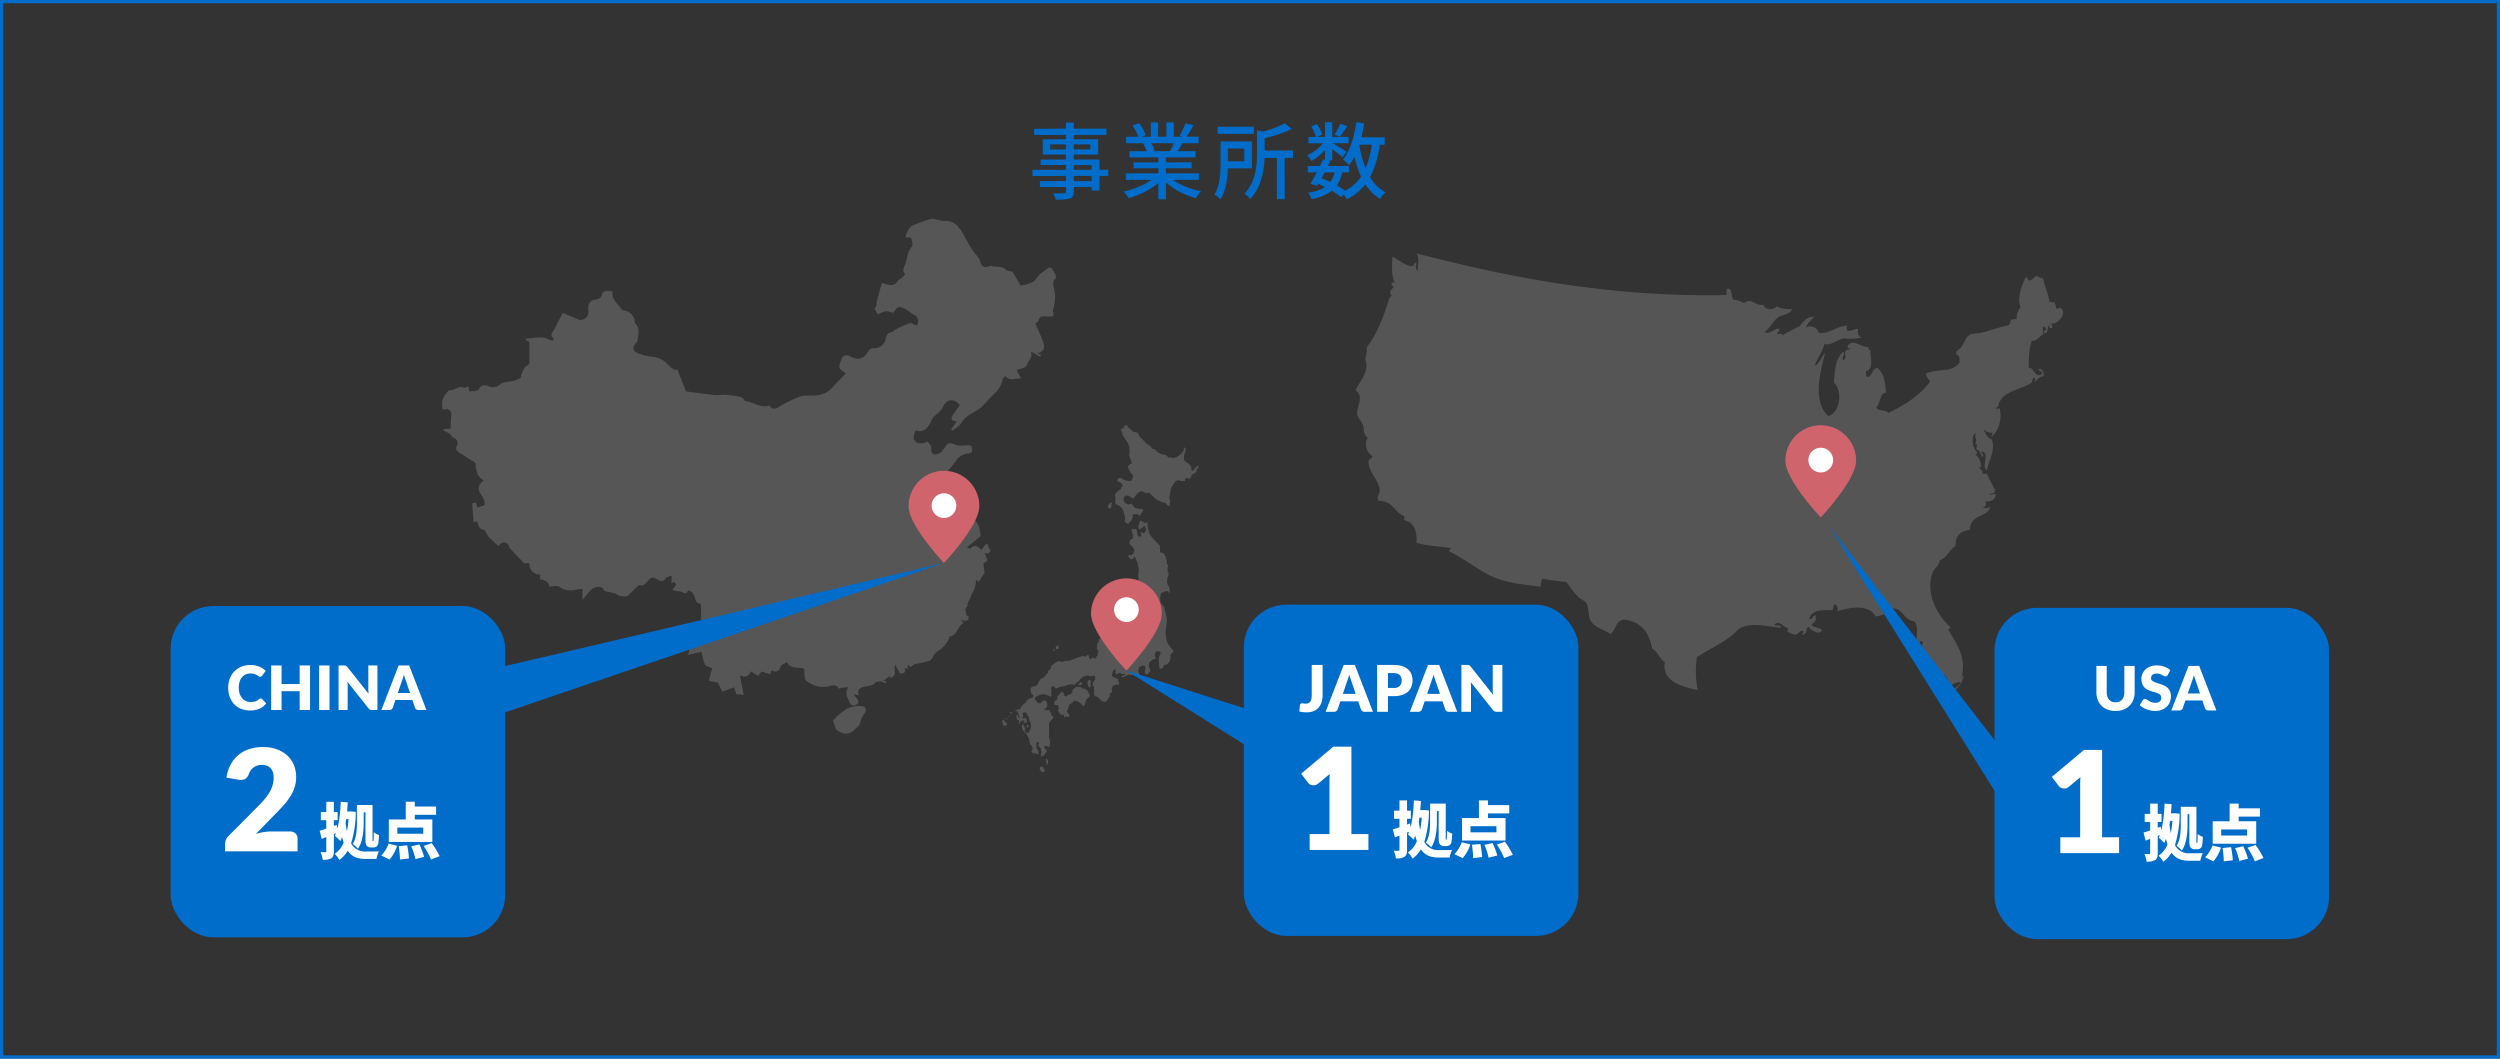
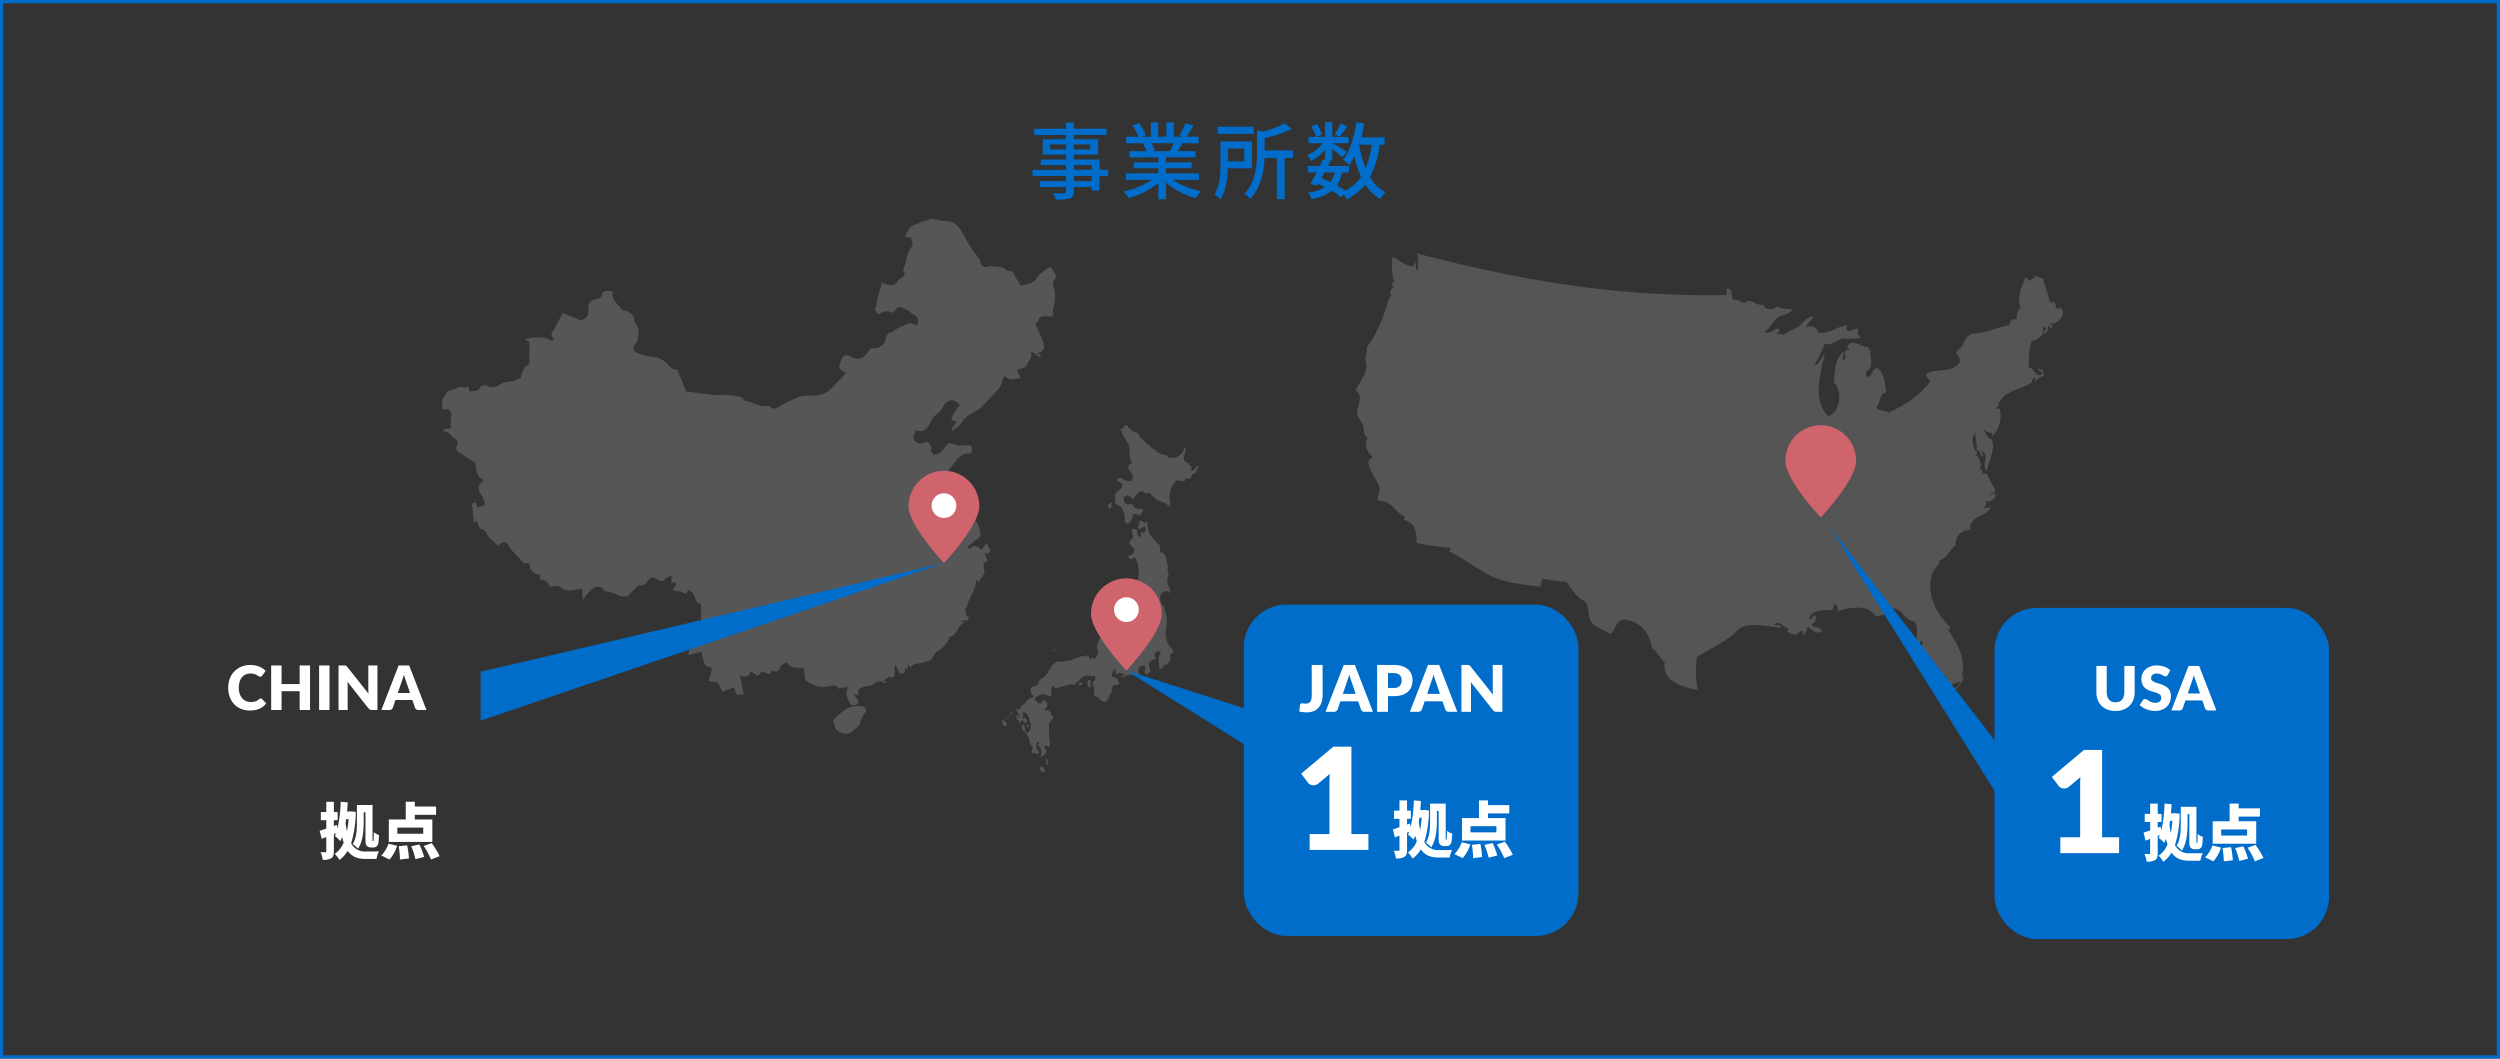
<svg xmlns="http://www.w3.org/2000/svg" width="777" height="329" viewBox="0 0 777 329">
  <rect x="0" y="0" width="777" height="329" fill="#333333" stroke="none" />
  <g id="_11" data-name="11" transform="translate(-768.5 -1771.189)">
    <rect id="Rectangle_1510" data-name="Rectangle 1510" width="776" height="328" transform="translate(769 1771.689)" fill="none" stroke="#006dcb" stroke-width="1" />
    <g id="Group_1638" data-name="Group 1638" transform="translate(880.537 1767.072)">
      <g id="QgGfsH" transform="translate(25.374 72.128)" opacity="0.777">
        <g id="Group_1630" data-name="Group 1630">
          <path id="Path_2069" data-name="Path 2069" d="M141.39,1134.792c-.535,2.677,1.731,3.936,2.918,5.75a.661.661,0,0,0,.48.183,3.8,3.8,0,0,1,3.382,2.967c.059.377,0,.893.224,1.1,1.648,1.566.828,3.457.725,5.234-.022.362-.461.7-.716,1.049-.925,1.256-.743,2.35.717,2.9a17.027,17.027,0,0,0,4.583,1.157,7,7,0,0,1,4.7,2.279c.876.907,1.731,1.894,3.089,1.706l2.687,6.767c3.194.416,6.1.846,9.016,1.149,1.086.113,2.211-.175,3.306-.095,1.53.112,3.054.368,4.567.633a2.3,2.3,0,0,1,.923.645c.213.186.349.609.553.632,2.563.284,4.773,2.382,7.518,1.415.791,1.161,1.588,1.191,2.769.542a42.976,42.976,0,0,1,6.758-3.31c1.583-.535,3.445-.208,5.173-.373a7.317,7.317,0,0,0,4.846-2.417c1.332-1.454,2.735-2.843,4.163-4.318a1.269,1.269,0,0,0-.345-.442c-2.3-1.364-1.653-1.929-.984-3.957a1.693,1.693,0,0,1,2.658-1c2.743,1.435,4.359.834,5.95-1.9a1.685,1.685,0,0,1,1.32-.637,3.553,3.553,0,0,0,3.834-2.854,2.346,2.346,0,0,1,2-2.185c.411-.063.726-.6,1.144-.806a30.279,30.279,0,0,1,4.293-1.9c.564-.172,1.36.418,2.17.7a2.118,2.118,0,0,0-.878-3.39c-.776-.378-1.382-1.1-2.157-1.482-2.614-1.285-2.63-1.254-4.208.957a7.912,7.912,0,0,0-2.278-.519,10.268,10.268,0,0,0-2.543.991c-.26-.474-.659-1.2-1.058-1.923.848-.354.556-1.108.7-1.76.467-2.051,1.1-4.065,1.687-6.185.429.172.765.341,1.122.443,1.421.4,2.777.687,3.745-.946.285-.482.994-.695,1.446-1.1a5.072,5.072,0,0,0,.883-1.081c-1.129-1.1-.246-2.241.077-3.184.61-1.783.561-3.8,2.027-5.346.416-.439.034-1.794-.251-2.639-.085-.252-1.085-.194-1.7-.284-.087-.819,1.216-3.252,2.029-3.566a48.35,48.35,0,0,1,5.758-2.092c.949-.232,2.082.318,3.137.478a5.859,5.859,0,0,0,1.8.132,5.037,5.037,0,0,1,3.458,1.6c.3.542.831.957,1.146,1.494,1.013,1.733,1.911,3.534,2.976,5.233.739,1.181,1.689,2.228,2.517,3.356a2.1,2.1,0,0,1,.338.855c.286,1.6,1.431,2.189,2.959,1.5.13-.059.31-.152.413-.107,1.445.634,3.208-.135,4.557,1.159.5.478,1.457.476,2.146.676l2.479,4.3a13.551,13.551,0,0,0,1.936-.384c1.1-.407,2.2-.528,3-1.822.831-1.347,2.4-2.256,3.716-3.271.263-.2.819-.03.945-.03a16.81,16.81,0,0,1,1.237,2.075c.162.391.229,1.144.01,1.315-1.156.907-.582,2.053-.424,3.023a12.406,12.406,0,0,1-.367,6.7.449.449,0,0,0-.037.286c.865,2.2-.766,1.677-1.867,1.7-1.062.022-2.217-.3-2.548,1.312-.089.436-.823.74-1.015.9.9,2.124,1.894,4.083,2.56,6.148.433,1.342.165,2.717-1.986,3.066l1.245.615-.406.51-2.447-1.5-.36.1c.688,1.579-.6,2.38-1,3.483-.65,1.814-2.215,1.4-3.381,2.124l1.367,2.5c-1.977.029-3.562,1-4.965-.762-.352.5-.818.868-.873,1.292-.274,2.058-1.63,3.374-2.988,4.731-1.287,1.285-2.437,2.717-3.787,3.929a21.434,21.434,0,0,1-2.857,1.745,8.993,8.993,0,0,0-3.2,3.037c-.549.947-1.746,1.519-2.653,2.258l-.448-.332,1.774-2.478c-1.841-.24-2.041-.9-.993-2.361.665-.926,1.312-1.865,1.933-2.75-1.743-2.126-4.03-1.973-5.154.451-.689,1.486-1.858,2.2-2.938,3.182-.571.516-.754,1.441-1.191,2.131a7.529,7.529,0,0,1-1.4,1.792,4.52,4.52,0,0,1-1.516.568,7.07,7.07,0,0,0-1.61-.146c-.274.854-.735,1.909-.448,2.628.573,1.435,2.332,1.644,4.232.758.694.768,1.436,1.446,1.059,2.74-.091.315.652,1.236,1.038,1.253a3.27,3.27,0,0,0,2.093-.7,28.126,28.126,0,0,0,1.733-2.247c1.209-1.278,2.407.011,3.617.13a13.921,13.921,0,0,0,1.607.053,6.294,6.294,0,0,1,2.283-.007c.349.143.462,1.168.434,1.784-.012.255-.681.692-1.042.681a4.847,4.847,0,0,0-3.961,2.24c-1.235,1.62-2.506,3.183-3.847,4.715a9.918,9.918,0,0,0-1.4,2.912c-.061.15.268.595.507.7.995.435,2.04.757,3.034,1.193a2.36,2.36,0,0,1,1.077.83c1.154,1.984,2.239,4.01,3.349,6.02.07.125.126.289.237.358a22.617,22.617,0,0,1,3.1,1.964,4.9,4.9,0,0,1,1.186,2.209,15.474,15.474,0,0,1,.384,2.537l-4.3,3.54c.435.159,1.02.482,1.1.386,1.3-1.58,2.345-.731,3.313.313,1-.362.907-2.113,2.331-1.676-.827.962,1.936,1.924-.271,2.874l-.976-.224a13.212,13.212,0,0,1,.9,2.336c.04.2-.7.56-1.244.974.1.811.258,2.065.366,2.927l-1.9,2.944-.275-.69-.41-.016a17.633,17.633,0,0,1-.5,2.585c-.309.9-.985,1.682-1.205,2.589-.224.922-1.091,1.541-.986,2.627.052.538-.971.78-.589,1.773.24.626-.124,1.448.894,1.7a1.448,1.448,0,0,1-.109.968,1.541,1.541,0,0,1-1.064.4c-.373-.008-.74-.264-1.22-.2l.889.839c-2.031.94-1.868,3.972-4.455,4.277-.041,1.3-2.046,3.649-3.233,4.252a4.556,4.556,0,0,0-1.894,2.051,2.214,2.214,0,0,1-1.516,1.337,25.121,25.121,0,0,1-3.968.858c-.471.049-.891.588-1.483,1.011l-.773-.832-.2,1.472-.872-.522c.612,1.784-.447,1.9-1.431,1.811l-1.468-2.8c-.626,1.658.85,3.424-1.446,4.225l-.341-.592L225.316,1256l1.157-.194-.322.788-1.361-.577-1.66.161c-.694,1.179-2.086,1.2-3.354,1.479-1.688.374-2.523.922-1.888,2.664l-1.72-.33c.494.6.8.967,1.1,1.339.559.7.789,1.491-.184,1.913-.731.317-1.538.513-2.061-.693-.632-1.456-1.735-2.736-.335-4.787a7.843,7.843,0,0,1-1.825.161c-.5-.092-1.208.991-1.6-.323a2.7,2.7,0,0,0-2.3-.174,5.833,5.833,0,0,1-2.478.272,6.8,6.8,0,0,1-2.808-.608c-1.019-.58-2.433-.91-2.623-2.424-.087-.7-.1-1.412-.18-2.554-1.441-.712-4.147.333-5.343-2.07-.955.565-1.94.712-2.191,2.036a1.577,1.577,0,0,1-2.523.428l-.46,1.284-2.721-.849-1.074,1.372-2.265-1.424c-.54,1.614-1.552,1.987-3.383,1.3.431,2.169.8,4.055,1.189,5.995l-2.288-.19-.74-2.153-3.621,1.383-1.394-2.857-2.806-.508,1.024-3.979c-.7-.325-1.863-.488-2.213-1.11a16.7,16.7,0,0,1-1.072-3.971l-4.419,1.056a2.059,2.059,0,0,0,.1-2.678c-.37-.54.217-2.045.769-2.834a30.02,30.02,0,0,1,3.176-3.367,6.272,6.272,0,0,0,.233-1.248c.031-1.869.047-3.74-.042-5.605-.011-.24-.67-.449-1.133-.527-1.018-1.188-.605-3.418-2.916-3.877-.481,1.854-1.6.363-2.468.339a15.169,15.169,0,0,1-2.226-.392c-.3-.832,2.02-1.417.377-2.581l-.819.48.11-2.443c-.848.366-1.581.445-1.844.838-.983,1.476-2.157.691-3.019.162-1.263-.774-1.923-.127-2.592.672s-1.241,1.612-2.459,1.352c-.138-.029-.347-.054-.426.021-.927.88-1.838,1.776-2.748,2.675-.164.163-.269.4-.454.529-.8.553-2.879.174-3.681-.459-.439-.347-1.157-.315-1.7-.567-.8-.373-1.906.11-2.428-1.1-.381-.888-2.572-.776-3.641.232a39.045,39.045,0,0,0-2.777,3.3c0-.756,0-1.27,0-1.784,0-.562.011-1.124.017-1.686a7.008,7.008,0,0,0-1.476.079c-2.01.538-3.839.608-5.683-.771-.655-.489-1.982-.078-3.115-.078-.284-1.632-1.589-2.046-3.054-2.288l.335-1.4a2.3,2.3,0,0,0-.421-.045,3.157,3.157,0,0,1-3.033-2.741c.009-.884-.251-.969-1.62-.691-1.553-1.629-3.007-3.116-4.408-4.653-.3-.33-.341-.89-.624-1.247a1.649,1.649,0,0,0-2.606.007,2.014,2.014,0,0,1-.515.391c-.983-.91-1.913-1.746-2.808-2.617a5.942,5.942,0,0,1-.611-.906c-.368-.527-.683-1.43-1.129-1.5-1.556-.251-1.578-1.508-2.016-2.613l-1.018.391-.486-5.94,1.178-.307.415,1.574,2.282-.671c.216-1.485-.629-2.564-1.35-3.726-.924-1.489-.585-2.788,1.051-3.914-.619-.6-1.416-1.076-1.748-1.772a8.448,8.448,0,0,1-.735-3.091,1.147,1.147,0,0,0-.78-1.164c-1.2-.637-2.32-1.438-3.471-2.173-.263-.167-.524-.34-.785-.511-.737-.484-1.335-.947-.848-2.028a1.65,1.65,0,0,0-.849-2.493c-.593-.274-.934-1.05-1.493-1.455a11.092,11.092,0,0,0-1.841-.9l.04-.446,2.225-.176c.071-1.449.045-2.759.227-4.04.16-1.135-.608-2.23-1.716-1.936-.958.254-1.152-.033-1.114-.852a5.766,5.766,0,0,1,.172-2.316c.588-1.072,1.537-2.775,2.291-2.753,1.532.045,2.64-1.562,4.232-.8.318.153.9-.238,1.485-.416l.2,1.487a9.963,9.963,0,0,0,1.7-.022c.474-.084,1.157-.238,1.323-.572.664-1.336,1.553-1.454,2.846-.981a3.4,3.4,0,0,0,3.715-.512c.957-.777,2.573-.741,3.9-1.063a5.572,5.572,0,0,0,.772-.171c.526-.215,1.036-.469,1.814-.828a3.647,3.647,0,0,1,.229-1.22c.437-.888.817-2.107,1.567-2.466,1.2-.573.844-1.379.858-2.18.029-1.676.008-3.353.008-5.291l-1.122-.579-.02-.4c.985-.115,1.97-.25,2.958-.338a12.519,12.519,0,0,1,2.891,0l2.5,1.01c.133-.3.357-.663.3-.71-1.359-1.2-.181-2.122.32-3.1.852-1.669,1.731-3.324,2.553-4.9l5.41,2.276a5.29,5.29,0,0,0,1.555-.566,2.7,2.7,0,0,0,.927-1.406,9.932,9.932,0,0,0,.038-1.889,2.4,2.4,0,0,1,2.351-2.581c.973-.176,1.807-.532,1.929-1.8.032-.337.784-.762,1.264-.86A7.927,7.927,0,0,1,141.39,1134.792Z" transform="translate(-88.365 -1112.249)" fill="#606060" />
          <path id="Path_2070" data-name="Path 2070" d="M206.567,1264.133c.687-.693,1.259-1.35,1.912-1.909.685-.586,1.442-1.09,2.183-1.606a3.079,3.079,0,0,1,.871-.424,12.172,12.172,0,0,1,2.346-.57,5.646,5.646,0,0,1,2.506.238,1.8,1.8,0,0,1,.328,1.675,7.389,7.389,0,0,0-1.706,3.427c-.236.883-1.324,1.556-2.074,2.279-1.576,1.526-3.4.94-4.872.085C207.3,1266.885,207.129,1265.421,206.567,1264.133Z" transform="translate(-85.112 -1108.195)" fill="#606060" />
        </g>
      </g>
      <path id="Path_2071" data-name="Path 2071" d="M583.8,1139.66c-.783-.125-.973.542-1.494,0,.2-.864-.371-.958-.249-1.743-.662,0-1.422.094-1.743-.25-.415-2.656-1.469-4.672-1.992-7.22-.984-.011-1.444-.548-2.241-.747a5.218,5.218,0,0,1-1.991,1.494c-.7-.045-.311-1.184-1.245-1-.98,2.4-2.725,6.2-1.494,9.213a5.952,5.952,0,0,0-1.244,3.734c-.894-.206-1.205.562-1.744,0-.246.749-.184,1.808-1,1.992-2.582.457-5.465,1.615-8.216,2.241-1.318.3-2.69.08-3.735.747-1.208.77-1.627,2.545-2.49,3.734-.6.826-1.837.953-1.494,2.241,1.15.4.934,1.732,1,2.49-2.349,3.386-6.719,1.737-10.457,3.487.07,1.174.82,1.668,1.244,2.49-3.209,4.343-7.835,7.27-12.947,9.71-.789-1.036-3.291-.36-3.735-1.743,1.295-1.239,1.045-4.632,2.988-4.482-.241-3.245-.667-6.3-2.738-7.718-1.632.194-1.409,2.243-2.739,2.739-.993.162-.713-.946-.747-1.743,2.852-.737.939-5.139,1.494-6.473-.656.075-.642-.52-.747-1-2.684-.011-4.978-2.99-6.473-.249-.219.8.821.341.747,1-.861-.2-1.051.278-1.494.5-.188,1.516.678,2.539-.747,2.738-.38-1.2,1.057-2.134,0-2.49-2.287,2.5-2.409,5.165-2.738,9.462,2.775,2.684,1.95,9.4-1.744,10.458-5.215-4.687-2.291-14.332-1-19.67-1.011,1.232-2.054,3.752-3.237,3.984.837-2.4,2.354-4.119,2.988-6.723,2.133.544,3.347-1.065,5.975-1.743a17.609,17.609,0,0,0,5.726-.249c-1.127-.2-1.432-1.224-1.244-2.74-1.33.037-2.322,1.039-3.485.5v-1.494c-3.626.4-5.505,2.74-8.715,2.241-.42-2.018-3.272-2.431-3.984-1.494.383-1.609,1.684-2.3,2.491-3.486-2.461.03-3.327,1.653-4.482,2.988a55.137,55.137,0,0,0-5.229,2.739c-.266-.941-1.477.008-1.743-.5.221-.526.758-.736.747-1.494-1.276-.471-2.916,2.02-4.731,1,1.816-1.007,2.557-3.27,4.232-4.481,1.408-1.018,3.455-.82,4.482-2.491-1.466-.289-3.8-.1-4.731-1-1.286,1.325-3.889,1.187-4.232-.5-2.14.658-3.948-2.4-5.976-.5-1.032-.379-1.8-1.025-3.237-1-1.086-.741-.066-3.587-1.992-3.486-.57.259.118,1.778-.5,1.992-36.875.688-68.006-5.693-96.108-12.948,1.157,1.824.108,4.028.5,5.478-1.185-.942-.6-1.728-.5-2.49-1-.172-.611,1.049-1.494,1-2.561-.426-3.969-2.006-5.976-2.987-.18,2.32-.391,6.2.747,7.967a1.4,1.4,0,0,0-1,.249c-.266.93.618.71.5,1.494-1.03.653-1.4,1.937-.25,2.49-.8-.218-.516.645-1,.747-1.729,5.657-3.748,11.025-6.972,15.188a14.316,14.316,0,0,1-.5,3.735c1.492,3.859-1.812,6.893-2.987,9.711,2.809,1.784.2,5.066.5,7.469.13,1.04,1.909,2.613,1.992,4.232.08,1.583.231,2.074,1.244,2.988a4.355,4.355,0,0,0,1.494,5.726c-.138.859-1.145.848-1.244,1.743.1,3.271,3.274,5.867,3.485,8.715.1,1.313-1.193,2.264-.249,3.485,4.357-.123,4.829,3.636,7.967,4.731.148.794-.467.771,0,1.245,2.9.669,3.931,3.206,3.735,6.971,3.053,1.1,7.253,1.047,10.706,1.744,0,.494-.679.317-.5,1,3.915,1.931,7.6,4.6,11.2,6.722,4.644,2.736,10.13,3.4,17.18,4.233a7.082,7.082,0,0,1,.5-2.49,74.528,74.528,0,0,0,7.47,1c1.724,2.176,3.038,4.762,5.726,5.976,1.407,1.5.961,3.138,1.494,5.228.7,2.765,4.209,3.412,6.473,4.98,1.78-1.126,1.554-4.256,4.233-4.482,5.272.62,7.849,3.935,8.714,8.963,1.794.945,2.253,3.224,3.983,4.234-1.1,6.265,5.962,7.794,10.209,8.714a30.251,30.251,0,0,1-.25-10.209c4.2-2.852,9.322-4.787,12.7-8.466,3.545-2.963,9.785-.767,13.445-.747-.142-1.4-1.666-.044-1.992-1,1.561-1.446,2.8.981,4.232,1.245.057.47-.281.549-.249,1a6.821,6.821,0,0,0,2.739,1c.615-.462.936-1.222,1.991-1.245.822.5-.617,1.063,0,1.245,1.975-.614.444-1.9,1.992-2.49.375,1.184,3.726,2.762,3.984,1-.7-.962-2.763-.557-3.238-1.743.781-.656,1.765-.877,1.245-2.739-1.106-.109-.615,1.376-1.991,1,1.109-2.964,3.7-2.589,7.22-2.74.491-.422.093-1.732,1-1.742.523.411,1.205,1.822.249,2.241,4.115-1.345,10.109-2.447,12.2,1.494,2.206-.185,4.216-1.1,4.482-2.49,4.262-.445,3.988,3.647,7.469,3.984,2.086,1.7-.291,6.336,1.743,7.968.61-.7-.19-1.677,0-1.743.373.042.92-.089,1,.249.1,1.182-.94,1.218-1,2.24a21.26,21.26,0,0,1,3.237,4.98c.7.205.645-.35,1.245-.249.509.819.775,1.88,1.244,2.739,2.187-.5,3.118,1.89,3.735,3.735.945-.306,2.576-1.232,3.237-1-.331,1.5-2.824,2.151-2.738,3.237,1.734-1.254,3.327-2.649,3.735-5.229-.886-.387-.15.846-.747.747,1.88-6.526-1.715-11-3.984-14.939,0-.494.679-.317.5-1-3.767-3.375-7.743-10.132-5.478-16.682.527-1.523,2.211-2.377,2.241-3.984,2.372-.782,2.989-3.319,4.98-4.481-.142-3.3,1.65-4.657,4.481-4.98-.221-4.93,6.078-3.99,6.225-7.22-.2.438-2.155.741-2.49,0,1.039.83,1.737-1.336.747-1.743,1.61.462,3.335-.26,3.485-1.991-.4-.681-1.519.58-1.991-.25.886.057,1.492-.167,1.743-.747l-.124-.373.373.124a38.994,38.994,0,0,1-2.738-5.229,4.031,4.031,0,0,0-1.575.129c.988-.822-1.144-1.789-.666-2.369.25,0,.3.2.5.249-.144-1.848-.7-3.286-1.992-3.984.67.172.481-.515.747-.747-1.729-1.108-2-5.726-.248-5.976-1.129,1.042.72,2.286-.5,3.486,1.117.014.411.354.5,1.743,1.324.087,1.052,1.769,1.991,2.241.365-.886-.8-1.492-.249-1.744,2.613.92-.479,4.561,1.494,5.976.5-3.212,2.8-6.227,1.494-9.71-1.746-.5-2-2.487-2.988-3.735a3.789,3.789,0,0,0,3.237,1.743c.1.6-.454.542-.249,1.245a9.218,9.218,0,0,0,2.49-8.714c-.295-.613-.94.51-1.245-.25.508-.073.488-.673,1-.747l-.125-.672.374-.572c1.758-3.553,6.888-3.735,9.96-5.976.31-.747-.119-1.245,1-1.494.142.807-.076,1.252-.5,1.494,1.13-.612,1.674-1.812,3.237-1.991-.037-1.291-.386-2.27-1.743-2.241.118.8,1.277.549,1.245,1.494-2.155,1.907-2.594-2.317-4.233-1.743.153-2.2-.128-5.2,1-8.466,1.386.238,2.319-1.276,3.485-1.992.183-.863-.272-2.361,0-2.49.292.372,1.035.294,1,1-.59.376-.919.378-.5,1.245,1.254-.3.673-2.007,1.494-2.739-.07.651-.084,1.246.747,1,.472-1.467-.3-.7-.5-1.494C582.442,1145.318,586.108,1141.522,583.8,1139.66Z" transform="translate(-55.387 -1039.839)" fill="#606060" fill-rule="evenodd" opacity="0.777" />
      <g id="Group_1631" data-name="Group 1631" transform="translate(199.498 136.35)" opacity="0.777">
        <path id="Path_2072" data-name="Path 2072" d="M273.346,1242.238l.421.457-.345.19-.241-.121.165-.526Z" transform="translate(-257.403 -1172.781)" fill="#606060" fill-rule="evenodd" />
-         <path id="Path_2073" data-name="Path 2073" d="M274.159,1242.31l-.295-.361.377-.637.569-.068.155.74-.377.362-.43-.036Z" transform="translate(-257.384 -1172.809)" fill="#606060" fill-rule="evenodd" />
        <path id="Path_2074" data-name="Path 2074" d="M290.256,1199.947l-.394-.464-.1-.723.755-.688.517-.173-.191.861-.034.792-.55.4Z" transform="translate(-256.947 -1174.002)" fill="#606060" fill-rule="evenodd" />
        <path id="Path_2075" data-name="Path 2075" d="M295.94,1205.287l-.792-.482-.377-.791.29-.206-.29-1.7-.584-1.637-.722-.671-.809-.551-.567-.018-.119-.636.1-1.292-.241-.947.343-.775.552-.31.152-.429.638-.119.414-.948.343-.466-.1-.413-.963-.721-.362-.052-.276-.345.345-.722.688-.156,1.494.826,1.6.258.531-.428.069-.707.294-.311-.294-.688-.429-.241-.171-.464-.532-.844-.277-.877.722-.828.4-.051.1-.4-.36-.929-.476-1.447.171-.652-.1-1.785-.377-1.1-1.647-2.538-.274-1.134-.41-.617.237-.308h.447l.48-.583-.1-.412h1.065l.341.721,1.545,1.268,1.3.275.652,1.27,2.162,2.126,1.2.858.374.686.927.206.823.891,1.406.687,1.167.138.927.892.72-.137.343.239,1.2-.171,1.535-1.046.773-1.016.188-.843.224-.276.258.4v.81l-.5,1.411-.015,1.291.326.448,1.152.724.794.985.066.719-.1.48h.72l.447-.72.686-.652.584-.069-.309.686-.444.275-.07.928-.584.444-.823.343-.169.721-.345.515-.652.032-.343-.274-.652.515.067.479h-1.2l-.927-.239-.789.239-1.268,1.784L309,1195.6l-.207,1.578.275,1.064-.172.789.07.72-.826-.343-.48-.652-1.474-.377-1.442-.756-1.27-1.133-.823-.926-.855.137-.758-.17-.377-.379-.891-.033-1.063.788-1.133,1.545-.481-.309-1.2-.756-.652.069-.618.549v.927l.309.755.995.548,1.029-.274,1.2,1.338,1.028.274h1.1l.377.549-.718.96-.243.686-.65-.514-1.27-.07-.48.344.1.686-.343.789-1.122,1.277Z" transform="translate(-256.89 -1174.641)" fill="#606060" fill-rule="evenodd" />
        <path id="Path_2076" data-name="Path 2076" d="M294.338,1230.219l.051-.913.292-.551-.205-.137-.584.345-.085-.6.413-1.584.326-.326.152.671-.066.688.65.207.156.516-.241,1.05-.517.516-.342.121Z" transform="translate(-256.835 -1173.216)" fill="#606060" fill-rule="evenodd" />
        <path id="Path_2077" data-name="Path 2077" d="M260.167,1261.5l.515.394.311-.189-.586-.4-.275.018.036.172Z" transform="translate(-257.762 -1172.256)" fill="#606060" fill-rule="evenodd" />
        <path id="Path_2078" data-name="Path 2078" d="M259.933,1262.118l.153.26.157-.224-.309-.036Z" transform="translate(-257.768 -1172.234)" fill="#606060" fill-rule="evenodd" />
        <path id="Path_2079" data-name="Path 2079" d="M259.379,1262.674l.379.174.19-.275-.57.1Z" transform="translate(-257.783 -1172.222)" fill="#606060" fill-rule="evenodd" />
        <path id="Path_2080" data-name="Path 2080" d="M258.81,1263.142l.1.43.551-.309-.654-.12Z" transform="translate(-257.798 -1172.206)" fill="#606060" fill-rule="evenodd" />
        <path id="Path_2081" data-name="Path 2081" d="M258.151,1265.487l-.326-1.014.034-.623.5-.241.068.569.55.295.343.652-.549.447-.618-.085Z" transform="translate(-257.826 -1172.193)" fill="#606060" fill-rule="evenodd" />
        <path id="Path_2082" data-name="Path 2082" d="M265.187,1266.027l-.07-.515.292-.311.343.19-.085.585-.481.05Z" transform="translate(-257.625 -1172.149)" fill="#606060" fill-rule="evenodd" />
        <path id="Path_2083" data-name="Path 2083" d="M264.4,1267.478l.379-.415.273.137-.343.565-.309-.287Z" transform="translate(-257.645 -1172.098)" fill="#606060" fill-rule="evenodd" />
        <path id="Path_2084" data-name="Path 2084" d="M264.055,1265.068l-.36.448.138.912.341.652.449.017.191-.791-.534-.912-.019-.294-.205-.034Z" transform="translate(-257.664 -1172.153)" fill="#606060" fill-rule="evenodd" />
        <path id="Path_2085" data-name="Path 2085" d="M284,1253.922l-.43-.949.017-.758.328-.514.5-.087.19.6-.121.69.157.393-.139.6-.5.019Z" transform="translate(-257.117 -1172.524)" fill="#606060" fill-rule="evenodd" />
        <path id="Path_2086" data-name="Path 2086" d="M280.693,1253.06l.754-.724.6.135-.036.466-.6.309-.72-.186Z" transform="translate(-257.196 -1172.504)" fill="#606060" fill-rule="evenodd" />
-         <path id="Path_2087" data-name="Path 2087" d="M276.57,1263.042l.377.174.309-.348.584.208.445-.137-.068-.585-.855-.923.411-.824.411-1.374,1.132-.686.307-.517,1.067.141,1.338.855.375.654.584-.273.445-1.681,1.065-1,.1-.616-.343-.345-.205-.65-1.029-.825-.719-.035-.686-.512-1.236-.072-1.167.963v.582l-.447.686-.857.275-.72.514-.445-.137-.551-1.27-.447.034-1.268,1.444-.036.857-.823.583-.205.961,1.338.343.241.927-.275.273v.48l.754,1.133,1.166.135-.068.584Z" transform="translate(-257.397 -1172.467)" fill="#606060" fill-rule="evenodd" />
        <path id="Path_2088" data-name="Path 2088" d="M270.491,1278.525l-.584-.724-.6.12-.224.57.533.947.809.152.241-.428-.174-.637Z" transform="translate(-257.516 -1171.803)" fill="#606060" fill-rule="evenodd" />
        <path id="Path_2089" data-name="Path 2089" d="M271.229,1277.525l-.205-1.532.032-.635.533.461.087.809-.224.639-.222.258Z" transform="translate(-257.462 -1171.87)" fill="#606060" fill-rule="evenodd" />
        <path id="Path_2090" data-name="Path 2090" d="M269.806,1276.834l.883-.538.927-1.3-.857-.86-.036-.514.447-.2.686.2.411.311.239-.961-.034-1.511-.273-.751.068-2.71-.1-1.443.514-.858.891-.893-.205-.717-.481-.14-.034-.892-.514-.1.169-.618-1.565.023-.224-.343.756-.466.258-.6-.239-1.241-.618-.378-.758.137v.309l-.635.466-.671-.1L267.76,1259l.155-.671,1.461-.741,1.306-.24,1.408.5.722.326.14-.4-.036-.655.07-.962-.138-.657.273-.514.656-.05.377.565.618.034.792-.428,1.565-.294,1.492-.483.966-.033.377.154.516-.239.034-.309.98-.555.241-.514,1.1-.912,1.134-.381,1.427.26.826-.224.379.345v.792l-.7,1.016-.207.809.429.292.1.862.07.9-.14.362.241.9.964.432,1.323,1.237.893.258.585-.309.927-1.393.087-.914.516-.326.138-.466-.191-.638.618-1.153.825-.121h.739l.258-.481-.222-.344-.205-.98-1.7-.741-.223-.482.379-1.274.548-.483.36-.119-.187.4.1,1.033.328.275.428-.292.207-.277.652.156.483.326.5-.153.324.084-.188.394-.857.225-.1.241.309.156.722-.208,1.173-.622,2.4.205,1.234-.135-.343-.309-.239-.964.239-1.1,1.032-.514.789.138.169.961-.275.891.379.686.72-.07.722-.995-.548-1.647.273-1.028,1.168-.892.65-.034.205-.446-.444-.55.239-1.132.584-.377.891.172.205.514-.445.653-.241,1.3.273,2.71.448.207.618-.412.411-.892.787-.068.894-.962.343-1.234-.205-.789,1.029-.96-.137-.618-.515-.481-1.1-1.51-.377-1.131-.309-2.3.345-2.676.065-1.818-.821-3.328-1.169-1.578-.1-1.236.275-1.543,1.474-.687h.722l.377.652.273-.343-.239-1.1-.171-.72-.309-.371-.239-.947.07-.483-.017-.722.343-.585-.017-.293.1-.74-.275-.413-.068-1.176.207-.583-.379-.686-.275-1.852-.857-1.51h-.481l-.514-.275-.1-2.023-.891-.823-1.931-2.175-.533-.964-.379-1.482-.1-1.445.07-.483-.548.345-.432.052-.222-.277-.842-.378-.464-.052.068.294-.463,1.169.017.809.413.4.447-.206,1.065-.947.481,1.188-.358.861-.569.361-.618-.465h-.222l.29,1.12-.428.447-.671-.259-.155-.825-.157-.964-.29-.483-.585.191-.517-.293-.188.758.343,1.4.036.964-.569.223-.566.844.017.534,1.183,1.206.4.721-.413,1.292-.637.414-.739-.156-.154.516.688.878.722-.173.62-.7.927,2.092.343,2.3-.205,1.269.1,2.266-.823,3.327.243,1.27-.379,1.441-1.166.618-.515,1.406.068,1.578-.584.927-.172.96-1.141,1.078-2.267,1.36-.9.258-.447.912-1.152-.653-1.118-1.378.036-.584.5-.242.5-.879-.085-.5.584-.6-.051-.243-1.1.26-.792.809-1.012.4-.191.911.671,1.137.138,2.238-.138,1.083-1.1,1.137-.019.62-.4.447-.154,1.67.413.465.07.689-.309.259.205.274-.242.586-.463.052.309.431-.72.292-.5-.38-.688.518-.411-.155-.174-1.016-.275-.12-.618.447-.584.017-.292-.206-2.062.722-1.084.414-1.082.378-1.222.086-1.168.362-.413-.259-1,.121-1.787,1.24-.326,1.118-.654.449-.154.688-1.306,1.482-.806.307-.688.948-.207.623-.705.72-1.27.26-.449.652.309,1.5.483.259.152.536-.29.514-.792.051-1,.777-.258.553-.618.478-.893.965-.343.743-.772.015-.862.481h.43l.449.052.326.843.413,1.12-.328.311-.154-.739-.4-.571-.222.76.241.862.6.254.1.555-.309.6.466-.26.326-.635.722-.242.464.171-.362.348.343.258.739-.224-.082-.879-.516-.466-.86.224.051-.381.239-.411-.205-.726.4-.514.792.309.826,1.412.119,1.05.4.483.068,1.62-.686,1.511-.826.087.205.536.722,1.257.309,1.651.789.93-.017.808-.4.5.6.739.756-.1.637.381.309-.365v-.5l-.7-1.082V1272.6l.43-.48.481.394-.275.415-.017.449.722.758.29,1.272-.239.76Z" transform="translate(-257.724 -1173.849)" fill="#606060" fill-rule="evenodd" />
      </g>
      <g id="Group_1635" data-name="Group 1635" transform="translate(442.86 136.29)">
        <path id="Path_2094" data-name="Path 2094" d="M446.579,1165.282c0,6.069-10.99,17.651-10.99,17.651s-10.989-11.581-10.989-17.651a10.99,10.99,0,0,1,21.98,0Z" transform="translate(-424.599 -1154.293)" fill="#d0646c" />
-         <circle id="Ellipse_9" data-name="Ellipse 9" cx="3.847" cy="3.847" r="3.847" transform="translate(7.143 6.977)" fill="#fff" />
      </g>
      <g id="Group_1636" data-name="Group 1636" transform="translate(170.358 150.444)">
        <path id="Path_2095" data-name="Path 2095" d="M201.812,1185.847c0,6.07-10.99,17.651-10.99,17.651s-10.989-11.581-10.989-17.651a10.99,10.99,0,1,1,21.98,0Z" transform="translate(-179.832 -1174.857)" fill="#d0646c" />
        <circle id="Ellipse_10" data-name="Ellipse 10" cx="3.847" cy="3.847" r="3.847" transform="translate(7.143 6.977)" fill="#fff" />
      </g>
      <g id="Group_1637" data-name="Group 1637" transform="translate(227.056 183.887)">
        <path id="Path_2096" data-name="Path 2096" d="M309.545,1226.134c0,6.07-10.99,17.651-10.99,17.651s-10.989-11.581-10.989-17.651a10.99,10.99,0,0,1,21.98,0Z" transform="translate(-287.565 -1215.145)" fill="#d0646c" />
        <circle id="Ellipse_11" data-name="Ellipse 11" cx="3.847" cy="3.847" r="3.847" transform="translate(7.143 5.858)" fill="#fff" />
      </g>
      <g id="Group_1784" data-name="Group 1784" transform="translate(-59 192.477)">
-         <rect id="Rectangle_1514" data-name="Rectangle 1514" width="103.987" height="102.963" rx="13.233" fill="#006dcb" />
        <g id="Group_1783" data-name="Group 1783" transform="translate(15.356 13.309)">
          <path id="Path_2524" data-name="Path 2524" d="M-20.3-3.582a.645.645,0,0,1,.228.043.62.62,0,0,1,.219.147l1.273,1.339A5.285,5.285,0,0,1-20.672-.4,7.33,7.33,0,0,1-23.65.152a7.1,7.1,0,0,1-2.826-.537,6.116,6.116,0,0,1-2.118-1.482A6.526,6.526,0,0,1-29.93-4.109,8.279,8.279,0,0,1-30.4-6.925a7.8,7.8,0,0,1,.5-2.845,6.607,6.607,0,0,1,1.416-2.237,6.374,6.374,0,0,1,2.185-1.463,7.312,7.312,0,0,1,2.8-.523,7.477,7.477,0,0,1,1.468.138,7.174,7.174,0,0,1,1.287.38,5.88,5.88,0,0,1,1.1.584,5.783,5.783,0,0,1,.893.741L-19.822-10.7a1.379,1.379,0,0,1-.247.242.643.643,0,0,1-.4.109.713.713,0,0,1-.323-.076,3.571,3.571,0,0,1-.323-.185l-.375-.237a2.879,2.879,0,0,0-.484-.238,4,4,0,0,0-.656-.185,4.473,4.473,0,0,0-.879-.076,3.54,3.54,0,0,0-1.458.295,3.178,3.178,0,0,0-1.14.86A3.976,3.976,0,0,0-26.847-8.8a6.189,6.189,0,0,0-.261,1.876,5.7,5.7,0,0,0,.29,1.891,4.151,4.151,0,0,0,.789,1.392,3.346,3.346,0,0,0,1.164.86,3.479,3.479,0,0,0,1.425.295,6.821,6.821,0,0,0,.8-.043,3.629,3.629,0,0,0,.674-.143,2.748,2.748,0,0,0,.589-.266,3.716,3.716,0,0,0,.56-.423,1.123,1.123,0,0,1,.247-.157A.647.647,0,0,1-20.3-3.582Zm15.342-10.26V0h-3.23V-5.852h-5.624V0h-3.23V-13.842h3.23v5.786h5.624v-5.786ZM1.088,0h-3.23V-13.842h3.23Zm14.9-13.842V0H14.312a1.454,1.454,0,0,1-.622-.119,1.523,1.523,0,0,1-.5-.413L6.664-8.788q.038.371.052.717t.014.651V0H3.9V-13.842H5.591a2.725,2.725,0,0,1,.352.019.9.9,0,0,1,.257.071.856.856,0,0,1,.218.147,2.5,2.5,0,0,1,.238.257l6.583,8.313q-.048-.4-.066-.774t-.019-.708v-7.325Zm10.127,8.55L24.828-9.082q-.142-.361-.3-.85T24.2-10.991q-.143.58-.3,1.073t-.3.855L22.32-5.291ZM31.212,0H28.723a1.086,1.086,0,0,1-.674-.195,1.237,1.237,0,0,1-.389-.5l-.817-2.413H21.579L20.762-.693a1.155,1.155,0,0,1-.375.48,1.047,1.047,0,0,1-.67.214H17.209l5.358-13.842h3.287Z" transform="translate(32.929 19)" fill="#fff" />
          <g id="Group_1782" data-name="Group 1782" transform="translate(0 19.916)">
-             <path id="Path_2526" data-name="Path 2526" d="M8.712-6.16a2.423,2.423,0,0,1,1.738.605,2.1,2.1,0,0,1,.638,1.595V0H-11.44V-2.2a4,4,0,0,1,.264-1.364,3.29,3.29,0,0,1,.924-1.32l9.24-9.306a30.637,30.637,0,0,0,2.068-2.266,14.048,14.048,0,0,0,1.452-2.123,9.674,9.674,0,0,0,.858-2.09,8.342,8.342,0,0,0,.286-2.211,4.27,4.27,0,0,0-.913-2.937A3.542,3.542,0,0,0-.044-26.84a4.081,4.081,0,0,0-2.563.8,4.112,4.112,0,0,0-1.441,1.991,2.867,2.867,0,0,1-1.21,1.606,3.462,3.462,0,0,1-2.134.176L-11-22.9a12.036,12.036,0,0,1,1.353-4.18,10.059,10.059,0,0,1,2.486-2.97,10.086,10.086,0,0,1,3.4-1.771,14.052,14.052,0,0,1,4.114-.583,12.441,12.441,0,0,1,4.279.693,9.58,9.58,0,0,1,3.245,1.925,8.288,8.288,0,0,1,2.057,2.937,9.6,9.6,0,0,1,.715,3.751,10.309,10.309,0,0,1-.5,3.256A12.826,12.826,0,0,1,8.8-16.995a19.9,19.9,0,0,1-1.991,2.618Q5.676-13.112,4.4-11.814L-1.87-5.39a18.314,18.314,0,0,1,2.4-.572,13.444,13.444,0,0,1,2.2-.2Z" transform="translate(13 43)" fill="#fff" />
            <path id="Path_2525" data-name="Path 2525" d="M13.965-12.958h.551v8.132c0,1.5.114,1.919.418,2.28a1.621,1.621,0,0,0,1.2.494h.836a1.527,1.527,0,0,0,.988-.3,1.714,1.714,0,0,0,.551-1.007,23.143,23.143,0,0,0,.209-2.546A5.126,5.126,0,0,1,17.1-6.8c0,.969-.019,1.748-.038,2.109-.038.342-.057.494-.076.57-.038.076-.076.095-.114.095h-.057c-.038,0-.076-.019-.1-.095s0-.323,0-.741V-15.238H11.856v5.377c0,2.109-.095,4.845-1.311,6.745a8.018,8.018,0,0,1,1.634,1.482c1.52-2.185,1.786-5.738,1.786-8.227Zm-4.712,2.09a30.652,30.652,0,0,1-.494,3.819c-.152-.76-.3-1.615-.418-2.565.057-.418.133-.836.19-1.254Zm.874-2.394-.4.038H8.8c.076-.931.152-1.881.209-2.831l-2.2-.19A42.542,42.542,0,0,1,5.833-7.98L5.6-9.063l-.912.323v-1.786H5.871v-2.527H4.693v-3.192H2.337v3.192H.646v2.527H2.337V-7.9c-.76.266-1.463.494-2.052.665L.912-4.731l1.425-.551V-.893c0,.247-.076.323-.3.323-.209,0-.855,0-1.463-.019A9.853,9.853,0,0,1,1.235,1.8a4.883,4.883,0,0,0,2.66-.494c.608-.4.8-1.064.8-2.185v-5.32l.665-.266c-.114.285-.228.57-.361.836a12.668,12.668,0,0,1,1.71,1.615c.19-.4.361-.817.532-1.254.152.608.323,1.178.494,1.691A7.525,7.525,0,0,1,4.959-.057a9.031,9.031,0,0,1,1.463,1.9,9.733,9.733,0,0,0,2.565-2.85c1.406,2,3.268,2.527,5.586,2.527h3.363A9,9,0,0,1,18.7-.836C17.86-.8,15.466-.8,14.744-.8a4.833,4.833,0,0,1-4.693-2.527A33.38,33.38,0,0,0,11.5-13.091ZM32.471-6.308H24.415v-1.9h8.056ZM35.3-10.754H29.849V-12.2h6.612v-2.565H29.849v-1.482H27.037v5.491H21.774v6.992H35.3ZM21.983,1.71a12.111,12.111,0,0,0,2.375-4.275L21.7-3.23A10.238,10.238,0,0,1,19.418.456Zm2.869-4.142a28.878,28.878,0,0,1,.38,4.142l2.793-.342A26.807,26.807,0,0,0,27.474-2.7Zm3.9.019a23.481,23.481,0,0,1,1.292,3.99l2.7-.684a23.648,23.648,0,0,0-1.463-3.876ZM32.6-2.508a22.133,22.133,0,0,1,2.28,4.2L37.563.665A24.5,24.5,0,0,0,35.093-3.4Z" transform="translate(30.679 43.851)" fill="#fff" />
          </g>
        </g>
      </g>
      <g id="Group_1785" data-name="Group 1785" transform="translate(274.546 192.042)">
        <rect id="Rectangle_1514-2" data-name="Rectangle 1514" width="103.987" height="102.963" rx="13.233" fill="#006dcb" />
        <g id="Group_1783-2" data-name="Group 1783" transform="translate(15.356 13.309)">
          <path id="Path_2527" data-name="Path 2527" d="M-24.915-5.28a7.59,7.59,0,0,1-.305,2.22,4.691,4.691,0,0,1-.92,1.715,4.133,4.133,0,0,1-1.545,1.11,5.574,5.574,0,0,1-2.19.395A10.46,10.46,0,0,1-31,.1a9.659,9.659,0,0,1-1.155-.2l.18-1.97a.638.638,0,0,1,.21-.42.742.742,0,0,1,.51-.16,2.017,2.017,0,0,1,.42.055,2.831,2.831,0,0,0,.6.055,2.462,2.462,0,0,0,.855-.135,1.325,1.325,0,0,0,.6-.45,2.168,2.168,0,0,0,.36-.825,5.6,5.6,0,0,0,.12-1.26v-9.36h3.38Zm10.28-.29-1.35-3.99q-.15-.38-.32-.9t-.34-1.115q-.15.61-.32,1.13t-.32.9l-1.34,3.97ZM-9.265,0h-2.62a1.144,1.144,0,0,1-.71-.205A1.3,1.3,0,0,1-13-.73l-.86-2.54H-19.4l-.86,2.54a1.215,1.215,0,0,1-.4.505,1.1,1.1,0,0,1-.7.225H-24l5.64-14.57h3.46Zm6.43-7.42a2.48,2.48,0,0,0,1.9-.63,2.5,2.5,0,0,0,.58-1.76,2.632,2.632,0,0,0-.15-.91,1.852,1.852,0,0,0-.455-.7,2.046,2.046,0,0,0-.77-.455,3.406,3.406,0,0,0-1.105-.16H-4.6v4.62Zm0-7.15A8.476,8.476,0,0,1-.19-14.2a5.076,5.076,0,0,1,1.82,1,3.918,3.918,0,0,1,1.055,1.51,5.12,5.12,0,0,1,.34,1.88,5.528,5.528,0,0,1-.35,2A4.013,4.013,0,0,1,1.6-6.25,5.042,5.042,0,0,1-.22-5.235a8.365,8.365,0,0,1-2.615.365H-4.6V0h-3.38V-14.57Zm14.4,9-1.35-3.99q-.15-.38-.32-.9t-.34-1.115q-.15.61-.32,1.13t-.32.9L7.575-5.57ZM16.935,0h-2.62a1.144,1.144,0,0,1-.71-.205A1.3,1.3,0,0,1,13.2-.73l-.86-2.54H6.8L5.935-.73a1.215,1.215,0,0,1-.395.505,1.1,1.1,0,0,1-.7.225H2.2l5.64-14.57H11.3Zm14.01-14.57V0h-1.76a1.531,1.531,0,0,1-.655-.125A1.6,1.6,0,0,1,28-.56l-6.87-8.69q.04.39.055.755t.015.685V0h-2.98V-14.57H20a2.869,2.869,0,0,1,.37.02.944.944,0,0,1,.27.075.9.9,0,0,1,.23.155,2.628,2.628,0,0,1,.25.27l6.93,8.75q-.05-.42-.07-.815t-.02-.745v-7.71Z" transform="translate(34.047 20)" fill="#fff" />
          <g id="Group_1782-2" data-name="Group 1782" transform="translate(0 19.916)">
            <g id="Group_1786" data-name="Group 1786">
              <path id="Path_2528" data-name="Path 2528" d="M10.362-4.928V0H-7.9V-4.928h6.16V-21.1q0-.616.022-1.243t.066-1.265L-5.3-20.57a2.144,2.144,0,0,1-.957.451,2.594,2.594,0,0,1-.891,0,2.091,2.091,0,0,1-.748-.286,1.674,1.674,0,0,1-.484-.429l-2.156-2.86L-.55-32.076H5.082V-4.928Z" transform="translate(13 43)" fill="#fff" />
              <path id="Path_2529" data-name="Path 2529" d="M13.965-12.958h.551v8.132c0,1.5.114,1.919.418,2.28a1.621,1.621,0,0,0,1.2.494h.836a1.527,1.527,0,0,0,.988-.3,1.714,1.714,0,0,0,.551-1.007,23.143,23.143,0,0,0,.209-2.546A5.126,5.126,0,0,1,17.1-6.8c0,.969-.019,1.748-.038,2.109-.038.342-.057.494-.076.57-.038.076-.076.095-.114.095h-.057c-.038,0-.076-.019-.1-.095s0-.323,0-.741V-15.238H11.856v5.377c0,2.109-.095,4.845-1.311,6.745a8.018,8.018,0,0,1,1.634,1.482c1.52-2.185,1.786-5.738,1.786-8.227Zm-4.712,2.09a30.652,30.652,0,0,1-.494,3.819c-.152-.76-.3-1.615-.418-2.565.057-.418.133-.836.19-1.254Zm.874-2.394-.4.038H8.8c.076-.931.152-1.881.209-2.831l-2.2-.19A42.542,42.542,0,0,1,5.833-7.98L5.6-9.063l-.912.323v-1.786H5.871v-2.527H4.693v-3.192H2.337v3.192H.646v2.527H2.337V-7.9c-.76.266-1.463.494-2.052.665L.912-4.731l1.425-.551V-.893c0,.247-.076.323-.3.323-.209,0-.855,0-1.463-.019A9.853,9.853,0,0,1,1.235,1.8a4.883,4.883,0,0,0,2.66-.494c.608-.4.8-1.064.8-2.185v-5.32l.665-.266c-.114.285-.228.57-.361.836a12.668,12.668,0,0,1,1.71,1.615c.19-.4.361-.817.532-1.254.152.608.323,1.178.494,1.691A7.525,7.525,0,0,1,4.959-.057a9.031,9.031,0,0,1,1.463,1.9,9.733,9.733,0,0,0,2.565-2.85c1.406,2,3.268,2.527,5.586,2.527h3.363A9,9,0,0,1,18.7-.836C17.86-.8,15.466-.8,14.744-.8a4.833,4.833,0,0,1-4.693-2.527A33.38,33.38,0,0,0,11.5-13.091ZM32.471-6.308H24.415v-1.9h8.056ZM35.3-10.754H29.849V-12.2h6.612v-2.565H29.849v-1.482H27.037v5.491H21.774v6.992H35.3ZM21.983,1.71a12.111,12.111,0,0,0,2.375-4.275L21.7-3.23A10.238,10.238,0,0,1,19.418.456Zm2.869-4.142a28.878,28.878,0,0,1,.38,4.142l2.793-.342A26.807,26.807,0,0,0,27.474-2.7Zm3.9.019a23.481,23.481,0,0,1,1.292,3.99l2.7-.684a23.648,23.648,0,0,0-1.463-3.876ZM32.6-2.508a22.133,22.133,0,0,1,2.28,4.2L37.563.665A24.5,24.5,0,0,0,35.093-3.4Z" transform="translate(30.679 43.851)" fill="#fff" />
            </g>
          </g>
        </g>
      </g>
      <g id="Group_1787" data-name="Group 1787" transform="translate(507.857 193.041)">
        <rect id="Rectangle_1514-3" data-name="Rectangle 1514" width="103.987" height="102.963" rx="13.233" fill="#006dcb" />
        <g id="Group_1783-3" data-name="Group 1783" transform="translate(15.356 13.241)">
          <path id="Path_2530" data-name="Path 2530" d="M-11.994-2.536a2.953,2.953,0,0,0,1.154-.214,2.335,2.335,0,0,0,.86-.613,2.708,2.708,0,0,0,.537-.974,4.252,4.252,0,0,0,.185-1.306v-8.2h3.211v8.2A6.4,6.4,0,0,1-6.46-3.306,5.242,5.242,0,0,1-7.643-1.472a5.337,5.337,0,0,1-1.872,1.2,6.81,6.81,0,0,1-2.48.428,6.838,6.838,0,0,1-2.489-.428,5.337,5.337,0,0,1-1.872-1.2,5.187,5.187,0,0,1-1.178-1.834,6.469,6.469,0,0,1-.408-2.337v-8.2h3.211v8.189a4.252,4.252,0,0,0,.185,1.306,2.757,2.757,0,0,0,.537.979,2.31,2.31,0,0,0,.86.618A2.953,2.953,0,0,0-11.994-2.536ZM4.242-11.03a1.206,1.206,0,0,1-.3.342.67.67,0,0,1-.4.114.988.988,0,0,1-.47-.138L2.5-11.02a4.73,4.73,0,0,0-.727-.309,2.908,2.908,0,0,0-.931-.138A2,2,0,0,0-.5-11.082a1.309,1.309,0,0,0-.442,1.04.958.958,0,0,0,.266.693,2.293,2.293,0,0,0,.7.475,7.485,7.485,0,0,0,.988.366q.556.166,1.135.37a10.152,10.152,0,0,1,1.135.48,3.786,3.786,0,0,1,.988.7,3.281,3.281,0,0,1,.7,1.04A3.7,3.7,0,0,1,5.23-4.437a4.814,4.814,0,0,1-.332,1.8,4.2,4.2,0,0,1-.964,1.458A4.476,4.476,0,0,1,2.375-.2a5.829,5.829,0,0,1-2.1.356A6.745,6.745,0,0,1-1.045.019a7.814,7.814,0,0,1-1.3-.375A7.52,7.52,0,0,1-3.52-.931a5.005,5.005,0,0,1-.96-.741l.95-1.5a.951.951,0,0,1,.3-.271.781.781,0,0,1,.4-.109,1.081,1.081,0,0,1,.575.181q.29.181.656.4a5.335,5.335,0,0,0,.841.4,3.152,3.152,0,0,0,1.121.181,2.134,2.134,0,0,0,1.359-.385A1.465,1.465,0,0,0,2.209-4a1.154,1.154,0,0,0-.266-.789,2.055,2.055,0,0,0-.7-.5,6.433,6.433,0,0,0-.983-.352Q-.29-5.8-.869-5.98A8.271,8.271,0,0,1-2-6.436a3.568,3.568,0,0,1-.983-.712,3.334,3.334,0,0,1-.7-1.1A4.376,4.376,0,0,1-3.947-9.88a3.866,3.866,0,0,1,.314-1.52,3.924,3.924,0,0,1,.921-1.32,4.531,4.531,0,0,1,1.491-.926A5.509,5.509,0,0,1,.8-13.994a7.588,7.588,0,0,1,1.24.1,6.517,6.517,0,0,1,1.145.295,6.287,6.287,0,0,1,1.012.465,4.665,4.665,0,0,1,.841.613ZM14.255-5.291,12.972-9.082q-.143-.361-.3-.85t-.323-1.059q-.143.58-.3,1.073t-.3.855L10.464-5.291ZM19.356,0H16.867a1.086,1.086,0,0,1-.675-.195,1.237,1.237,0,0,1-.389-.5l-.817-2.413H9.723L8.906-.693a1.155,1.155,0,0,1-.375.48A1.047,1.047,0,0,1,7.861,0H5.353l5.358-13.842H14Z" transform="translate(34.25 18.646)" fill="#fff" />
          <g id="Group_1782-3" data-name="Group 1782" transform="translate(0 19.983)">
            <g id="Group_1786-2" data-name="Group 1786">
              <path id="Path_2531" data-name="Path 2531" d="M10.362-4.928V0H-7.9V-4.928h6.16V-21.1q0-.616.022-1.243t.066-1.265L-5.3-20.57a2.144,2.144,0,0,1-.957.451,2.594,2.594,0,0,1-.891,0,2.091,2.091,0,0,1-.748-.286,1.674,1.674,0,0,1-.484-.429l-2.156-2.86L-.55-32.076H5.082V-4.928Z" transform="translate(13 43)" fill="#fff" />
              <path id="Path_2532" data-name="Path 2532" d="M13.965-12.958h.551v8.132c0,1.5.114,1.919.418,2.28a1.621,1.621,0,0,0,1.2.494h.836a1.527,1.527,0,0,0,.988-.3,1.714,1.714,0,0,0,.551-1.007,23.143,23.143,0,0,0,.209-2.546A5.126,5.126,0,0,1,17.1-6.8c0,.969-.019,1.748-.038,2.109-.038.342-.057.494-.076.57-.038.076-.076.095-.114.095h-.057c-.038,0-.076-.019-.1-.095s0-.323,0-.741V-15.238H11.856v5.377c0,2.109-.095,4.845-1.311,6.745a8.018,8.018,0,0,1,1.634,1.482c1.52-2.185,1.786-5.738,1.786-8.227Zm-4.712,2.09a30.652,30.652,0,0,1-.494,3.819c-.152-.76-.3-1.615-.418-2.565.057-.418.133-.836.19-1.254Zm.874-2.394-.4.038H8.8c.076-.931.152-1.881.209-2.831l-2.2-.19A42.542,42.542,0,0,1,5.833-7.98L5.6-9.063l-.912.323v-1.786H5.871v-2.527H4.693v-3.192H2.337v3.192H.646v2.527H2.337V-7.9c-.76.266-1.463.494-2.052.665L.912-4.731l1.425-.551V-.893c0,.247-.076.323-.3.323-.209,0-.855,0-1.463-.019A9.853,9.853,0,0,1,1.235,1.8a4.883,4.883,0,0,0,2.66-.494c.608-.4.8-1.064.8-2.185v-5.32l.665-.266c-.114.285-.228.57-.361.836a12.668,12.668,0,0,1,1.71,1.615c.19-.4.361-.817.532-1.254.152.608.323,1.178.494,1.691A7.525,7.525,0,0,1,4.959-.057a9.031,9.031,0,0,1,1.463,1.9,9.733,9.733,0,0,0,2.565-2.85c1.406,2,3.268,2.527,5.586,2.527h3.363A9,9,0,0,1,18.7-.836C17.86-.8,15.466-.8,14.744-.8a4.833,4.833,0,0,1-4.693-2.527A33.38,33.38,0,0,0,11.5-13.091ZM32.471-6.308H24.415v-1.9h8.056ZM35.3-10.754H29.849V-12.2h6.612v-2.565H29.849v-1.482H27.037v5.491H21.774v6.992H35.3ZM21.983,1.71a12.111,12.111,0,0,0,2.375-4.275L21.7-3.23A10.238,10.238,0,0,1,19.418.456Zm2.869-4.142a28.878,28.878,0,0,1,.38,4.142l2.793-.342A26.807,26.807,0,0,0,27.474-2.7Zm3.9.019a23.481,23.481,0,0,1,1.292,3.99l2.7-.684a23.648,23.648,0,0,0-1.463-3.876ZM32.6-2.508a22.133,22.133,0,0,1,2.28,4.2L37.563.665A24.5,24.5,0,0,0,35.093-3.4Z" transform="translate(30.679 43.851)" fill="#fff" />
            </g>
          </g>
        </g>
      </g>
      <path id="Path_2506" data-name="Path 2506" d="M84.692,209.839c3.142-.642,144.008-33.8,144.008-33.8l-144.008,49Z" transform="translate(-47.353 3.05)" fill="#006dcb" />
      <path id="Path_2507" data-name="Path 2507" d="M303.779,229.62,264.623,217.09l39.155,24.539Z" transform="translate(-26.578 -4.563)" fill="#006dcb" />
      <path id="Path_2508" data-name="Path 2508" d="M539.727,241.418l-52.769-68.255,52.769,84.5Z" transform="translate(-30.416 -5.416)" fill="#006dcb" />
    </g>
    <g id="Group_1779" data-name="Group 1779" transform="translate(1493 1792)">
      <g id="Male_and_Female" data-name="Male and Female" transform="translate(12 2)">
        <path id="Path_2523" data-name="Path 2523" d="M-36.244-3.614h-5.538V-5.226h5.538Zm-5.538-4.992h5.538v1.482h-5.538Zm-7.332-4.862v-1.56h4.888v1.56Zm12.454-1.56v1.56h-5.122v-1.56Zm5.564,7.9h-2.7v-3.2h-7.982v-1.534h7.566V-16.64h-7.566v-1.326h10.14v-1.95h-10.14v-1.9h-2.444v1.9H-54.08v1.95h9.854v1.326h-7.2v4.784h7.2v1.534H-52.1v1.716h7.878v1.482h-10.4v1.9h10.4v1.612h-8.112v1.82h8.112V-.416c0,.442-.156.572-.624.6-.416.026-1.976.026-3.406-.026a7.469,7.469,0,0,1,.832,1.95A15.312,15.312,0,0,0-43,1.768c.884-.338,1.222-.884,1.222-2.21V-1.794h5.538V-.676H-33.8v-4.55h2.7Zm20.358-8.242a24.259,24.259,0,0,1-1.144,2.47h-5.486l.754-.156a10.938,10.938,0,0,0-1.118-2.314ZM-2.912-3.978V-6.006H-13.156V-7.592h7.982v-1.82h-7.982v-1.56h9.2V-12.9H-9.464c.442-.728.962-1.586,1.456-2.47H-2.99v-2.028H-6.734A40.681,40.681,0,0,0-4.576-20.93l-2.5-.624a22.661,22.661,0,0,1-1.82,3.848l.988.312h-2.808V-21.84H-13v4.446h-2.574V-21.84h-2.262v4.446H-20.7l1.326-.494a18.072,18.072,0,0,0-2.08-3.718l-2.106.7a19.493,19.493,0,0,1,1.9,3.51h-3.848v2.028h5.9l-.624.1A12.88,12.88,0,0,1-19.136-12.9h-5.33v1.924h8.944v1.56h-7.67v1.82h7.67v1.586H-25.61v2.028h8.034A25.226,25.226,0,0,1-26.338-.364,10.85,10.85,0,0,1-24.752,1.69a25.825,25.825,0,0,0,9.23-4.68V2.054h2.366V-3.172A23.193,23.193,0,0,0-3.848,1.716,10.858,10.858,0,0,1-2.236-.442,23.877,23.877,0,0,1-11.05-3.978ZM14.17-20.462H2.938v2.21H14.17ZM11.206-13.7v3.978H6.11V-13.7ZM13.572-7.54v-8.346H3.822V-9.1c0,2.964-.156,6.942-1.9,9.7A10.439,10.439,0,0,1,3.8,2.08C5.512-.546,5.98-4.394,6.084-7.54Zm12.766-5.538H17.524V-16.9a43.521,43.521,0,0,0,8.45-2.834l-2.132-1.794A31.777,31.777,0,0,1,17-18.954L15.158-19.4V-12.4c0,3.926-.364,9.022-3.952,12.766A5.716,5.716,0,0,1,13,2c3.484-3.614,4.342-8.762,4.5-12.766H21.32V2.054h2.418V-10.764h2.6ZM41.132-21.4a21.069,21.069,0,0,1-1.846,3.354l1.612.728c.65-.806,1.482-2.054,2.314-3.224ZM50.8-14.846a29,29,0,0,1-1.872,7.332,35.1,35.1,0,0,1-2-7.332ZM39.286-6.24a8.129,8.129,0,0,1-1.352,2.99c-.884-.442-1.82-.832-2.73-1.2.312-.572.624-1.2.962-1.794Zm15.548-8.606v-2.288H47.58c.364-1.4.65-2.86.91-4.342l-2.444-.364c-.676,4.576-2,8.944-4.16,11.648A13.75,13.75,0,0,1,43.81-8.5a17.529,17.529,0,0,0,1.612-2.652,31.369,31.369,0,0,0,2.08,6.24A13.812,13.812,0,0,1,42.588-.546a27.567,27.567,0,0,0-2.626-1.638A10.633,10.633,0,0,0,41.6-6.24h2.132v-2H37.18c.26-.546.52-1.066.754-1.56l-.7-.156h1.3V-13.52c1.17.884,2.548,1.976,3.172,2.574l1.3-1.69c-.65-.468-3.172-2.028-4.342-2.678h4.966v-1.95h-5.1V-21.84H36.3v4.576H33.7l1.716-.754a11.7,11.7,0,0,0-1.664-3.25l-1.742.728a12.844,12.844,0,0,1,1.482,3.276h-2.34v1.95h4.5A12.9,12.9,0,0,1,30.784-11.6a9.567,9.567,0,0,1,1.274,1.82A18.488,18.488,0,0,0,36.3-13.182v3.016l-.624-.13c-.286.65-.6,1.352-.962,2.054H30.94v2h2.782c-.7,1.3-1.378,2.548-1.95,3.51l2.106.65.338-.6c.7.312,1.378.65,2.054.988A12.7,12.7,0,0,1,31.018.052a5.087,5.087,0,0,1,1.04,2A14.842,14.842,0,0,0,38.376-.52a18.991,18.991,0,0,1,2.886,2L42.12.6a11.686,11.686,0,0,1,.91,1.534A16.891,16.891,0,0,0,48.8-2.522a13.988,13.988,0,0,0,4.6,4.55,8.838,8.838,0,0,1,1.69-2.08,12.186,12.186,0,0,1-4.81-4.732A29.452,29.452,0,0,0,53.3-14.846Z" transform="matrix(1, -0.001, 0.001, 1, -360.968, 37.055)" fill="#006dcb" />
      </g>
    </g>
  </g>
</svg>